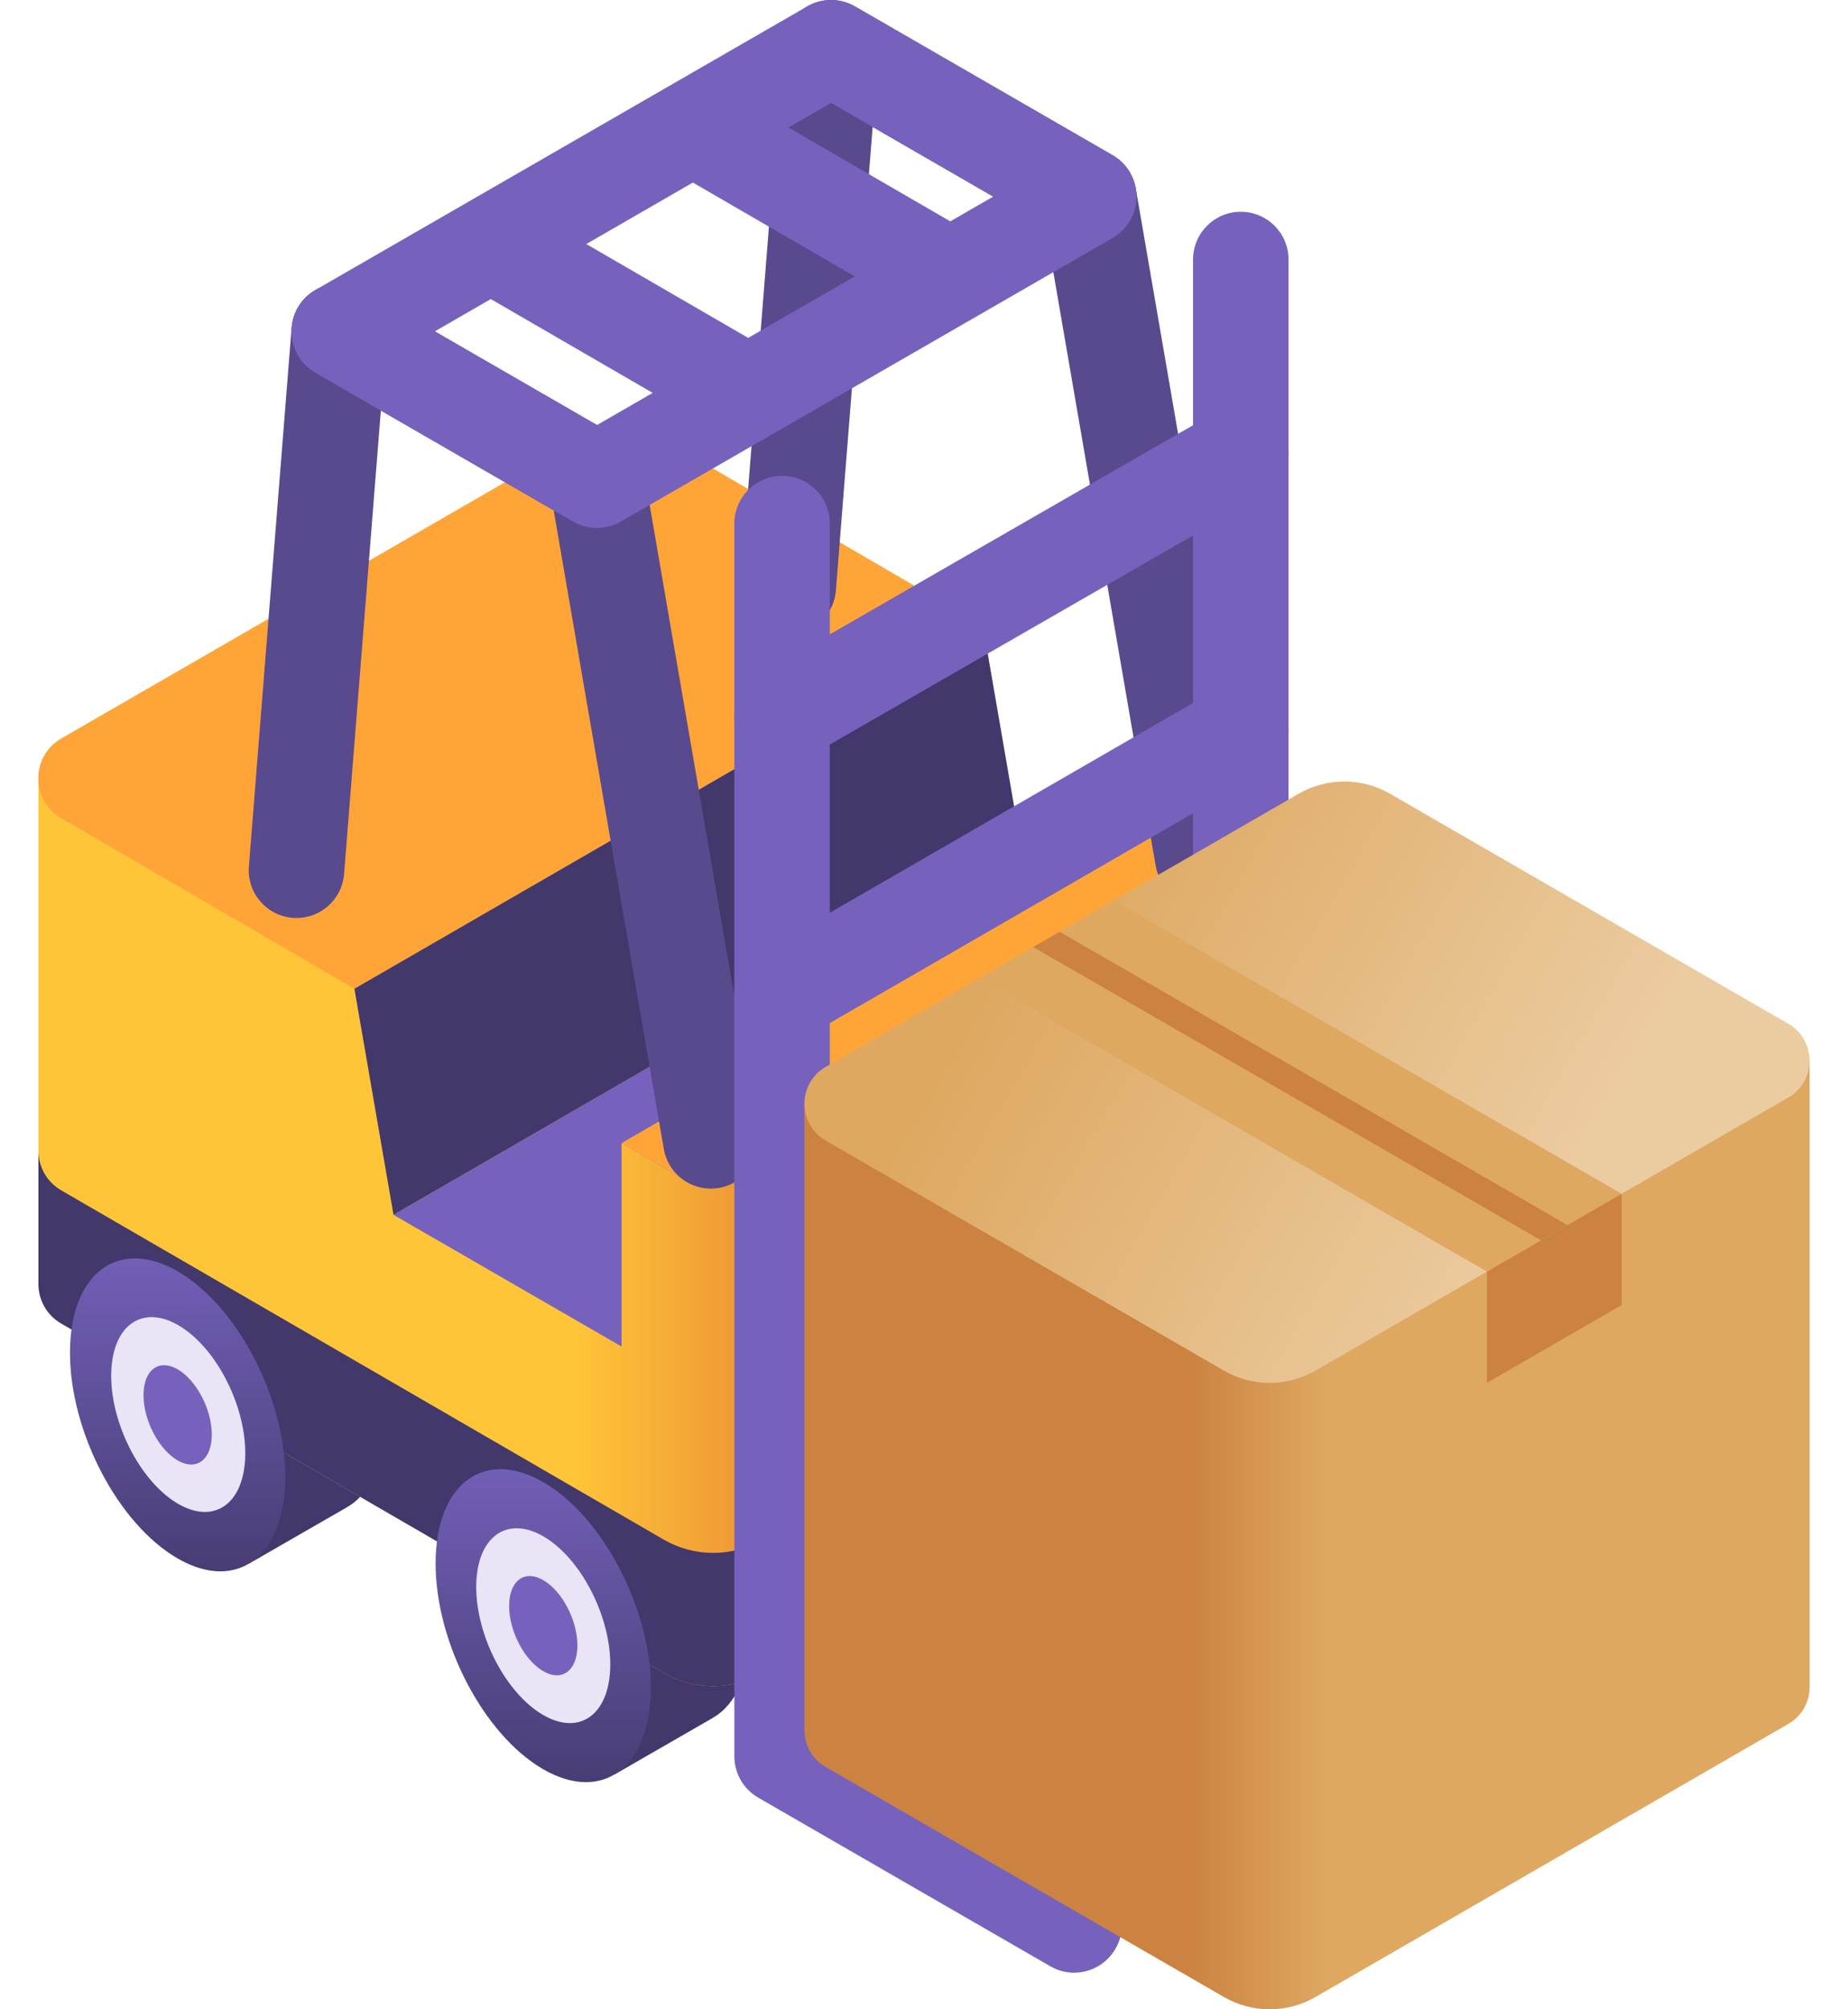
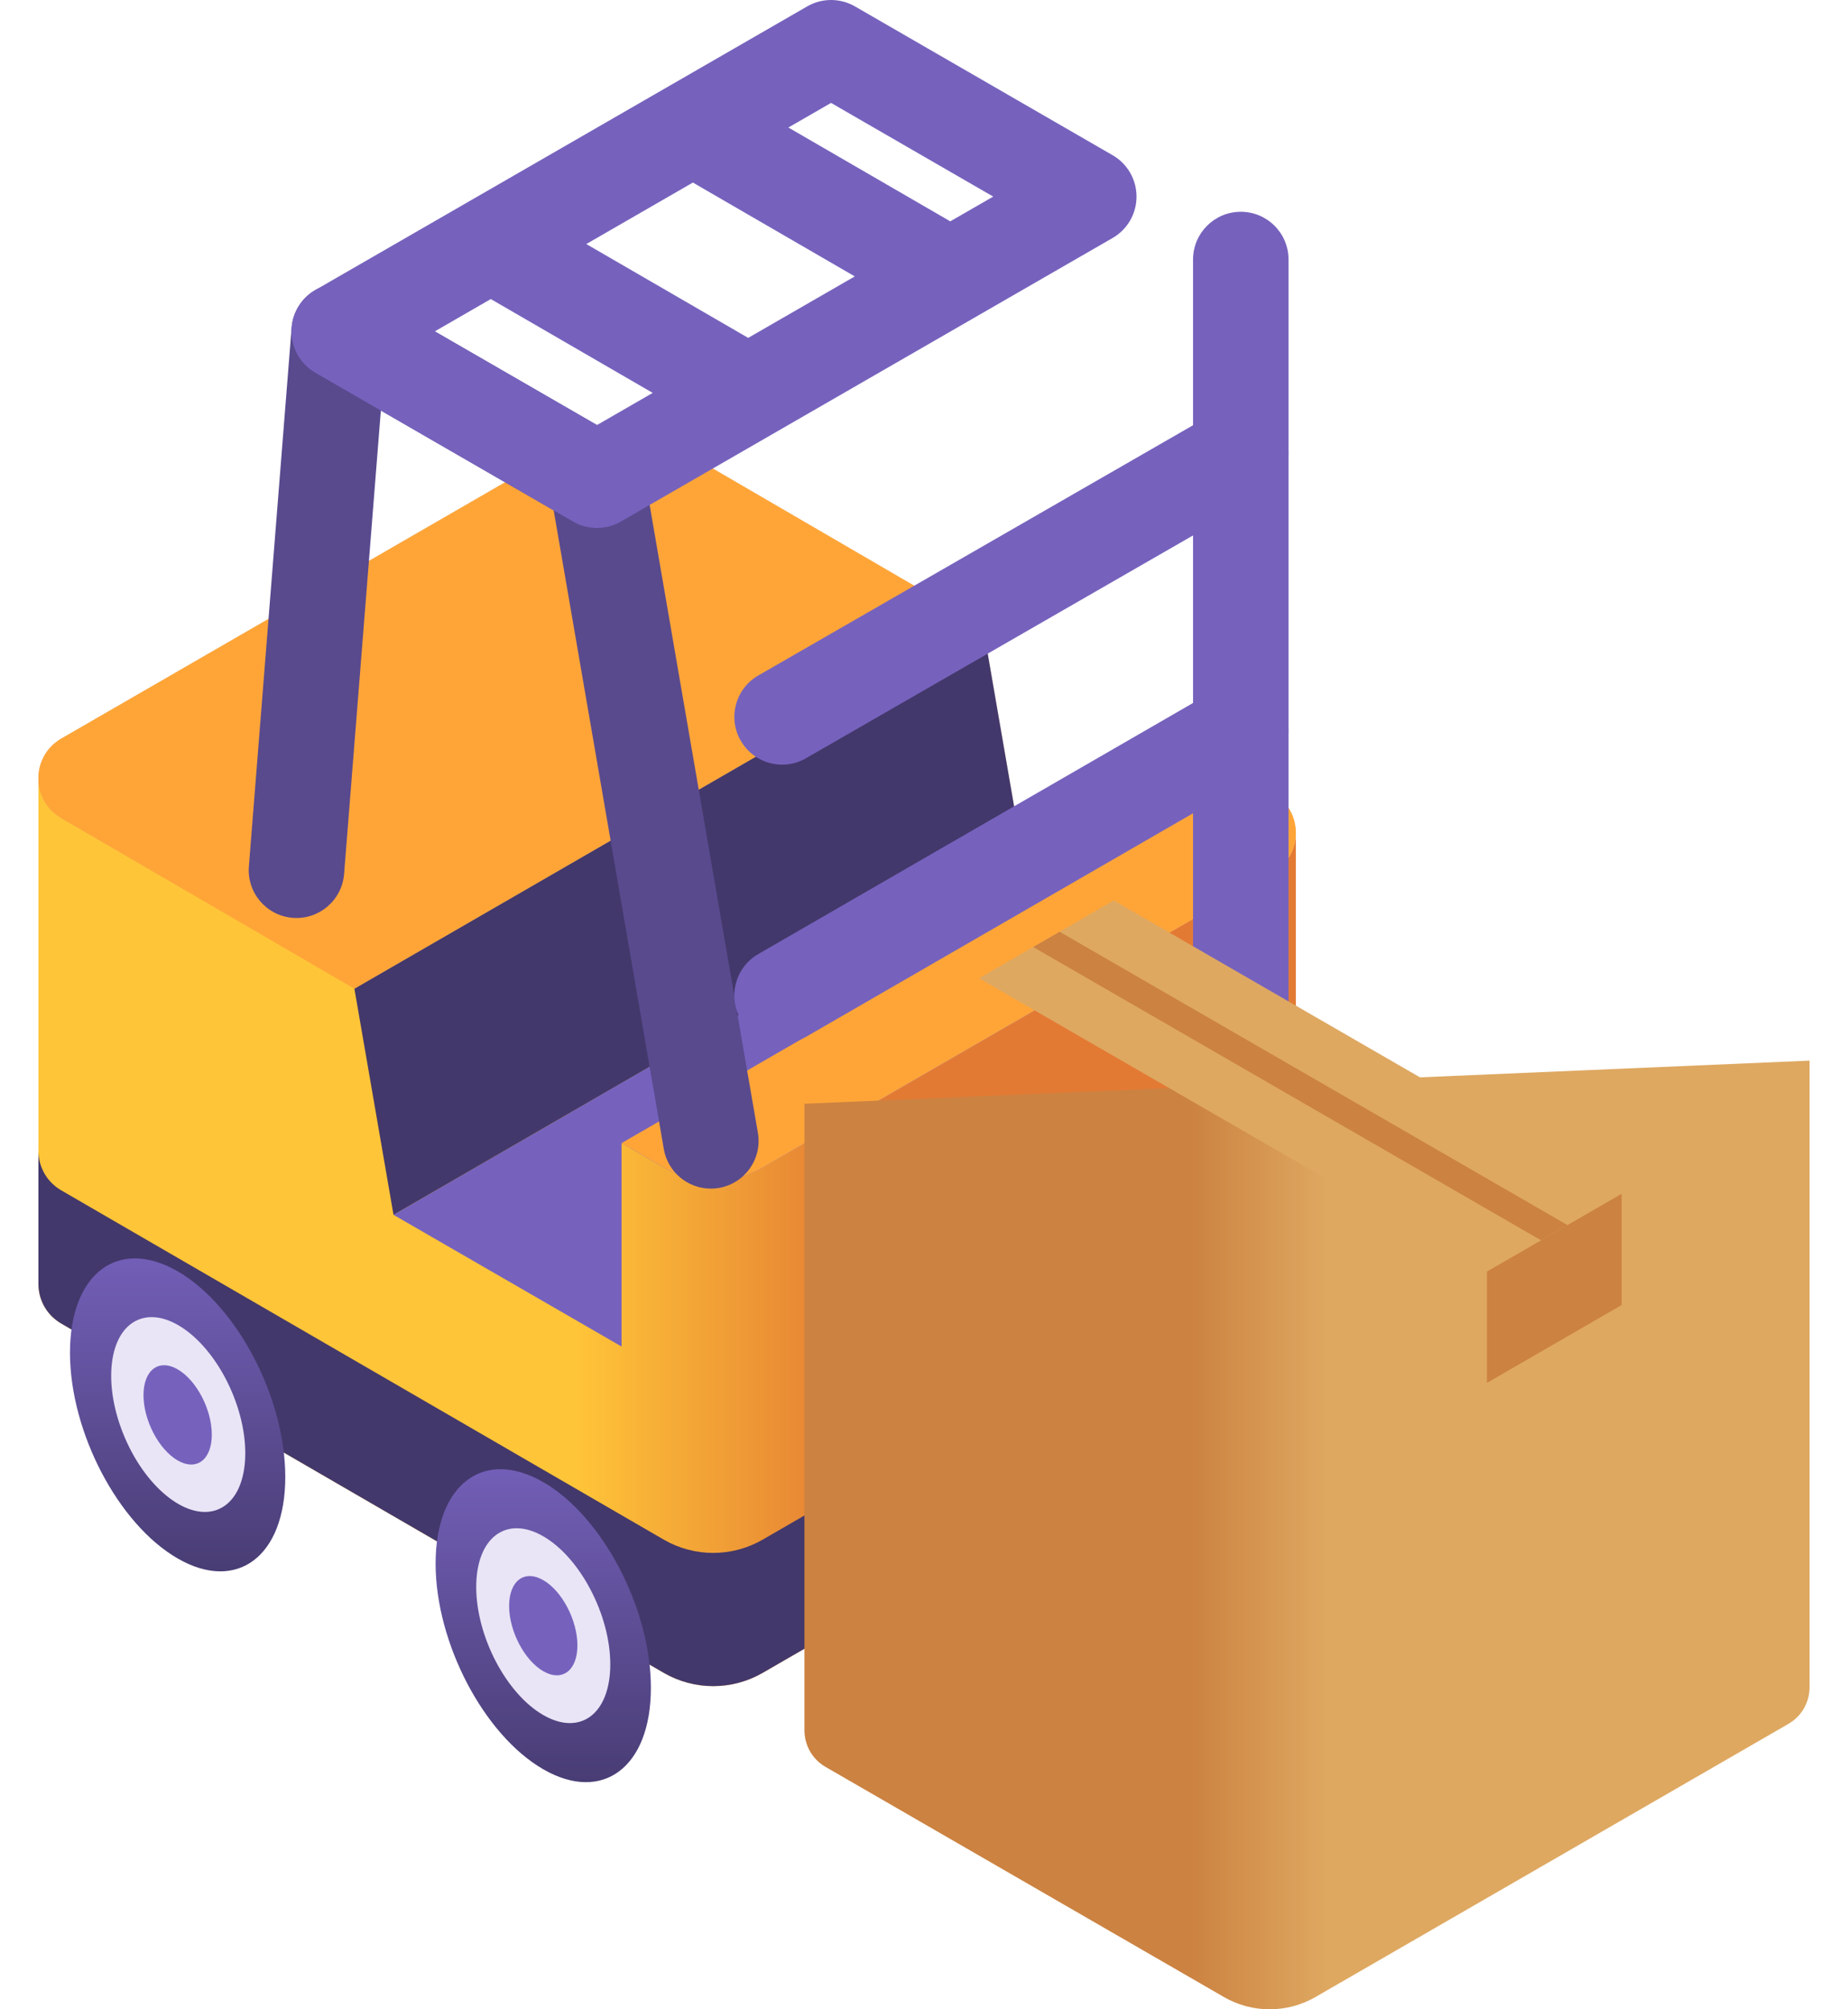
<svg xmlns="http://www.w3.org/2000/svg" width="46" height="50" viewBox="0 0 46 50" fill="none">
-   <path d="M11.737 36.76L14.283 35.296L14.283 35.296C14.747 35.05 15.343 35.085 15.994 35.461C17.473 36.315 18.673 38.607 18.673 40.58C18.673 41.665 18.31 42.426 17.738 42.751L17.738 42.752L15.294 44.159L11.737 36.76Z" fill="url(#paint0_linear_2_18946)" />
-   <path d="M2.637 31.514L5.182 30.05L5.182 30.05C5.646 29.805 6.243 29.84 6.893 30.215C8.373 31.07 9.572 33.362 9.572 35.335C9.572 36.419 9.209 37.181 8.637 37.506L8.637 37.507L6.193 38.913L2.637 31.514Z" fill="url(#paint1_linear_2_18946)" />
  <path d="M32.256 33.304V20.728L26.673 22.337L0.956 19.37V31.946C0.956 32.332 1.147 32.717 1.528 32.938L16.524 41.629C17.284 42.068 18.222 42.068 18.982 41.629L31.683 34.296C32.065 34.075 32.256 33.69 32.256 33.304Z" fill="url(#paint2_linear_2_18946)" />
  <path d="M31.683 30.981L18.982 38.314C18.222 38.753 17.285 38.753 16.524 38.314L1.528 29.623C1.147 29.403 0.956 29.017 0.956 28.632V31.946C0.956 32.332 1.147 32.717 1.528 32.938L16.524 41.629C17.284 42.068 18.222 42.068 18.982 41.629L31.683 34.295C32.065 34.075 32.256 33.69 32.256 33.304V29.989C32.256 30.375 32.065 30.761 31.683 30.981Z" fill="#43386B" />
  <path d="M31.683 19.737L31.113 19.407L26.732 21.938L25.437 21.191L24.465 15.569L16.688 11.046C15.927 10.607 14.99 10.607 14.229 11.046L1.528 18.379C0.765 18.819 0.765 19.921 1.528 20.361L16.524 29.052C17.284 29.491 18.222 29.491 18.982 29.052L31.683 21.719C32.447 21.278 32.447 20.177 31.683 19.737Z" fill="url(#paint3_linear_2_18946)" />
  <path d="M1.742 33.661C1.742 31.688 2.942 30.782 4.422 31.636C5.901 32.49 7.101 34.782 7.101 36.755C7.101 38.728 5.901 39.635 4.422 38.781C2.942 37.927 1.742 35.635 1.742 33.661Z" fill="url(#paint4_linear_2_18946)" />
  <path d="M5.44 37.556C6.177 37.242 6.324 35.933 5.77 34.632C5.215 33.331 4.169 32.53 3.433 32.844C2.696 33.158 2.549 34.467 3.104 35.768C3.658 37.069 4.704 37.87 5.44 37.556Z" fill="#E9E5F6" />
  <path d="M3.572 34.718C3.572 34.092 3.953 33.804 4.422 34.075C4.891 34.346 5.272 35.073 5.272 35.699C5.272 36.325 4.892 36.613 4.422 36.342C3.953 36.071 3.572 35.344 3.572 34.718Z" fill="#7662BD" />
  <path d="M10.843 38.907C10.843 36.934 12.042 36.027 13.522 36.882C15.002 37.736 16.202 40.028 16.202 42.001C16.202 43.974 15.002 44.881 13.522 44.027C12.042 43.172 10.843 40.88 10.843 38.907Z" fill="url(#paint5_linear_2_18946)" />
  <path d="M11.854 39.491C11.854 38.263 12.601 37.698 13.523 38.23C14.444 38.762 15.191 40.189 15.191 41.417C15.191 42.646 14.444 43.21 13.523 42.678C12.601 42.147 11.854 40.719 11.854 39.491Z" fill="#E9E5F6" />
  <path d="M12.673 39.964C12.673 39.338 13.053 39.05 13.523 39.321C13.992 39.592 14.373 40.319 14.373 40.945C14.373 41.571 13.992 41.858 13.523 41.587C13.053 41.316 12.673 40.589 12.673 39.964Z" fill="#7662BD" />
  <path d="M24.462 15.568L16.688 11.046C15.927 10.607 14.99 10.607 14.229 11.046L1.528 18.379C0.765 18.819 0.765 19.921 1.528 20.361L8.822 24.605L24.462 15.568Z" fill="#FFA538" />
  <path d="M25.436 21.191L9.794 30.23L15.472 33.508V28.445L16.523 29.052C17.284 29.491 18.221 29.491 18.982 29.052L29.017 23.258L25.436 21.191Z" fill="#7662BD" />
  <path d="M9.795 30.23L25.437 21.191L24.465 15.566L8.822 24.605L9.795 30.23Z" fill="#43386B" />
  <path d="M31.684 19.737L31.113 19.407L15.473 28.445L16.524 29.052C17.285 29.491 18.222 29.491 18.983 29.052L31.684 21.719C32.447 21.278 32.447 20.177 31.684 19.737Z" fill="#FFA538" />
  <path d="M17.692 29.578C17.125 29.578 16.622 29.17 16.523 28.592L13.782 12.7L9.48 10.216L8.565 21.749C8.513 22.403 7.939 22.892 7.286 22.84C6.632 22.788 6.143 22.215 6.195 21.561L7.259 8.152C7.291 7.745 7.53 7.383 7.891 7.194C8.252 7.004 8.685 7.012 9.038 7.216L15.453 10.92C15.759 11.096 15.97 11.4 16.03 11.747L18.865 28.188C18.977 28.834 18.543 29.449 17.896 29.561C17.828 29.573 17.759 29.578 17.692 29.578Z" fill="#594A8E" />
-   <path d="M29.935 22.521C29.367 22.521 28.865 22.113 28.765 21.535L26.025 5.643L21.722 3.159L20.807 14.692C20.755 15.346 20.182 15.835 19.528 15.783C18.874 15.731 18.386 15.158 18.437 14.504L19.501 1.095C19.534 0.688 19.772 0.326 20.133 0.137C20.494 -0.053 20.927 -0.045 21.28 0.159L27.695 3.863C28.001 4.04 28.212 4.343 28.272 4.69L31.107 21.131C31.219 21.777 30.785 22.392 30.138 22.504C30.07 22.515 30.002 22.521 29.935 22.521Z" fill="#594A8E" />
  <path d="M27.696 3.863L21.281 0.159C20.913 -0.053 20.46 -0.053 20.093 0.159L7.851 7.216C7.483 7.428 7.256 7.82 7.256 8.245C7.256 8.67 7.482 9.062 7.85 9.275L14.265 12.979C14.449 13.085 14.654 13.138 14.86 13.138C15.064 13.138 15.269 13.085 15.453 12.979L27.695 5.922C28.063 5.71 28.29 5.318 28.29 4.893C28.29 4.468 28.064 4.075 27.696 3.863ZM18.624 8.408L14.594 6.073L17.247 4.543L21.277 6.878L18.624 8.408ZM14.86 10.577L10.823 8.246L12.217 7.442L16.247 9.777L14.86 10.577ZM23.654 5.508L19.624 3.173L20.686 2.561L24.723 4.892L23.654 5.508Z" fill="#7662BD" />
  <path d="M19.469 19.028C19.058 19.028 18.658 18.814 18.438 18.432C18.11 17.863 18.306 17.137 18.875 16.809L30.293 10.239C30.861 9.912 31.588 10.107 31.916 10.676C32.243 11.245 32.047 11.972 31.478 12.299L20.061 18.869C19.874 18.977 19.67 19.028 19.469 19.028Z" fill="#7662BD" />
-   <path d="M26.736 49.089C26.534 49.089 26.33 49.038 26.143 48.929L18.873 44.733C18.506 44.52 18.279 44.128 18.279 43.703V13.029C18.279 12.373 18.811 11.841 19.468 11.841C20.124 11.841 20.656 12.373 20.656 13.029V43.017L27.331 46.871C27.9 47.199 28.095 47.926 27.766 48.494C27.546 48.876 27.147 49.089 26.736 49.089Z" fill="#7662BD" />
-   <path d="M38.154 42.518C37.952 42.518 37.748 42.467 37.561 42.359L30.291 38.162C29.924 37.95 29.697 37.557 29.697 37.133V6.459C29.697 5.802 30.229 5.27 30.886 5.27C31.542 5.27 32.074 5.802 32.074 6.459V36.447L38.749 40.3C39.318 40.629 39.513 41.356 39.184 41.924C38.964 42.305 38.565 42.518 38.154 42.518Z" fill="#7662BD" />
+   <path d="M38.154 42.518L30.291 38.162C29.924 37.95 29.697 37.557 29.697 37.133V6.459C29.697 5.802 30.229 5.27 30.886 5.27C31.542 5.27 32.074 5.802 32.074 6.459V36.447L38.749 40.3C39.318 40.629 39.513 41.356 39.184 41.924C38.964 42.305 38.565 42.518 38.154 42.518Z" fill="#7662BD" />
  <path d="M19.469 25.96C19.058 25.96 18.659 25.747 18.439 25.366C18.111 24.797 18.305 24.07 18.874 23.742L30.291 17.15C30.86 16.823 31.586 17.017 31.915 17.585C32.243 18.154 32.048 18.881 31.48 19.209L20.062 25.801C19.875 25.909 19.671 25.96 19.469 25.96Z" fill="#7662BD" />
  <path d="M45.044 41.981V26.393L20.024 27.466V43.054C20.024 43.411 20.201 43.768 20.555 43.972L30.466 49.695C31.171 50.102 32.039 50.102 32.744 49.695L44.513 42.9C44.867 42.696 45.044 42.338 45.044 41.981Z" fill="url(#paint6_linear_2_18946)" />
-   <path d="M20.555 26.548L32.324 19.753C33.029 19.346 33.897 19.346 34.602 19.753L44.513 25.475C45.22 25.883 45.22 26.904 44.513 27.312L32.744 34.107C32.039 34.514 31.171 34.514 30.466 34.107L20.555 28.384C19.848 27.976 19.848 26.956 20.555 26.548Z" fill="url(#paint7_linear_2_18946)" />
  <path d="M24.371 24.344L37.012 31.643L40.365 29.707L27.724 22.408L24.371 24.344Z" fill="#DEA861" />
  <path d="M26.375 23.186L39.016 30.485L38.359 30.864L25.718 23.566L26.375 23.186Z" fill="#CC8241" />
  <path d="M37.012 31.643V34.412L40.365 32.476V29.707L37.012 31.643Z" fill="#CC8241" />
  <defs>
    <linearGradient id="paint0_linear_2_18946" x1="15.461" y1="38.918" x2="14.36" y2="37.009" gradientUnits="userSpaceOnUse">
      <stop stop-color="#43386B" />
      <stop offset="1" stop-color="#7662BD" />
    </linearGradient>
    <linearGradient id="paint1_linear_2_18946" x1="6.361" y1="33.672" x2="5.259" y2="31.764" gradientUnits="userSpaceOnUse">
      <stop stop-color="#43386B" />
      <stop offset="1" stop-color="#7662BD" />
    </linearGradient>
    <linearGradient id="paint2_linear_2_18946" x1="21.444" y1="30.664" x2="14.283" y2="30.664" gradientUnits="userSpaceOnUse">
      <stop stop-color="#E37A34" />
      <stop offset="1" stop-color="#FFC538" />
    </linearGradient>
    <linearGradient id="paint3_linear_2_18946" x1="7.469" y1="14.774" x2="24.352" y2="24.521" gradientUnits="userSpaceOnUse">
      <stop stop-color="#DEA861" />
      <stop offset="1" stop-color="#EBCBA0" />
    </linearGradient>
    <linearGradient id="paint4_linear_2_18946" x1="4.422" y1="40.202" x2="4.422" y2="30.534" gradientUnits="userSpaceOnUse">
      <stop stop-color="#43386B" />
      <stop offset="1" stop-color="#7662BD" />
    </linearGradient>
    <linearGradient id="paint5_linear_2_18946" x1="13.522" y1="45.448" x2="13.522" y2="35.78" gradientUnits="userSpaceOnUse">
      <stop stop-color="#43386B" />
      <stop offset="1" stop-color="#7662BD" />
    </linearGradient>
    <linearGradient id="paint6_linear_2_18946" x1="29.605" y1="38.197" x2="33.042" y2="38.197" gradientUnits="userSpaceOnUse">
      <stop stop-color="#CC8241" />
      <stop offset="1" stop-color="#DEA861" />
    </linearGradient>
    <linearGradient id="paint7_linear_2_18946" x1="25.569" y1="22.908" x2="38.44" y2="30.339" gradientUnits="userSpaceOnUse">
      <stop stop-color="#DEA861" />
      <stop offset="1" stop-color="#EBCBA0" />
    </linearGradient>
  </defs>
</svg>